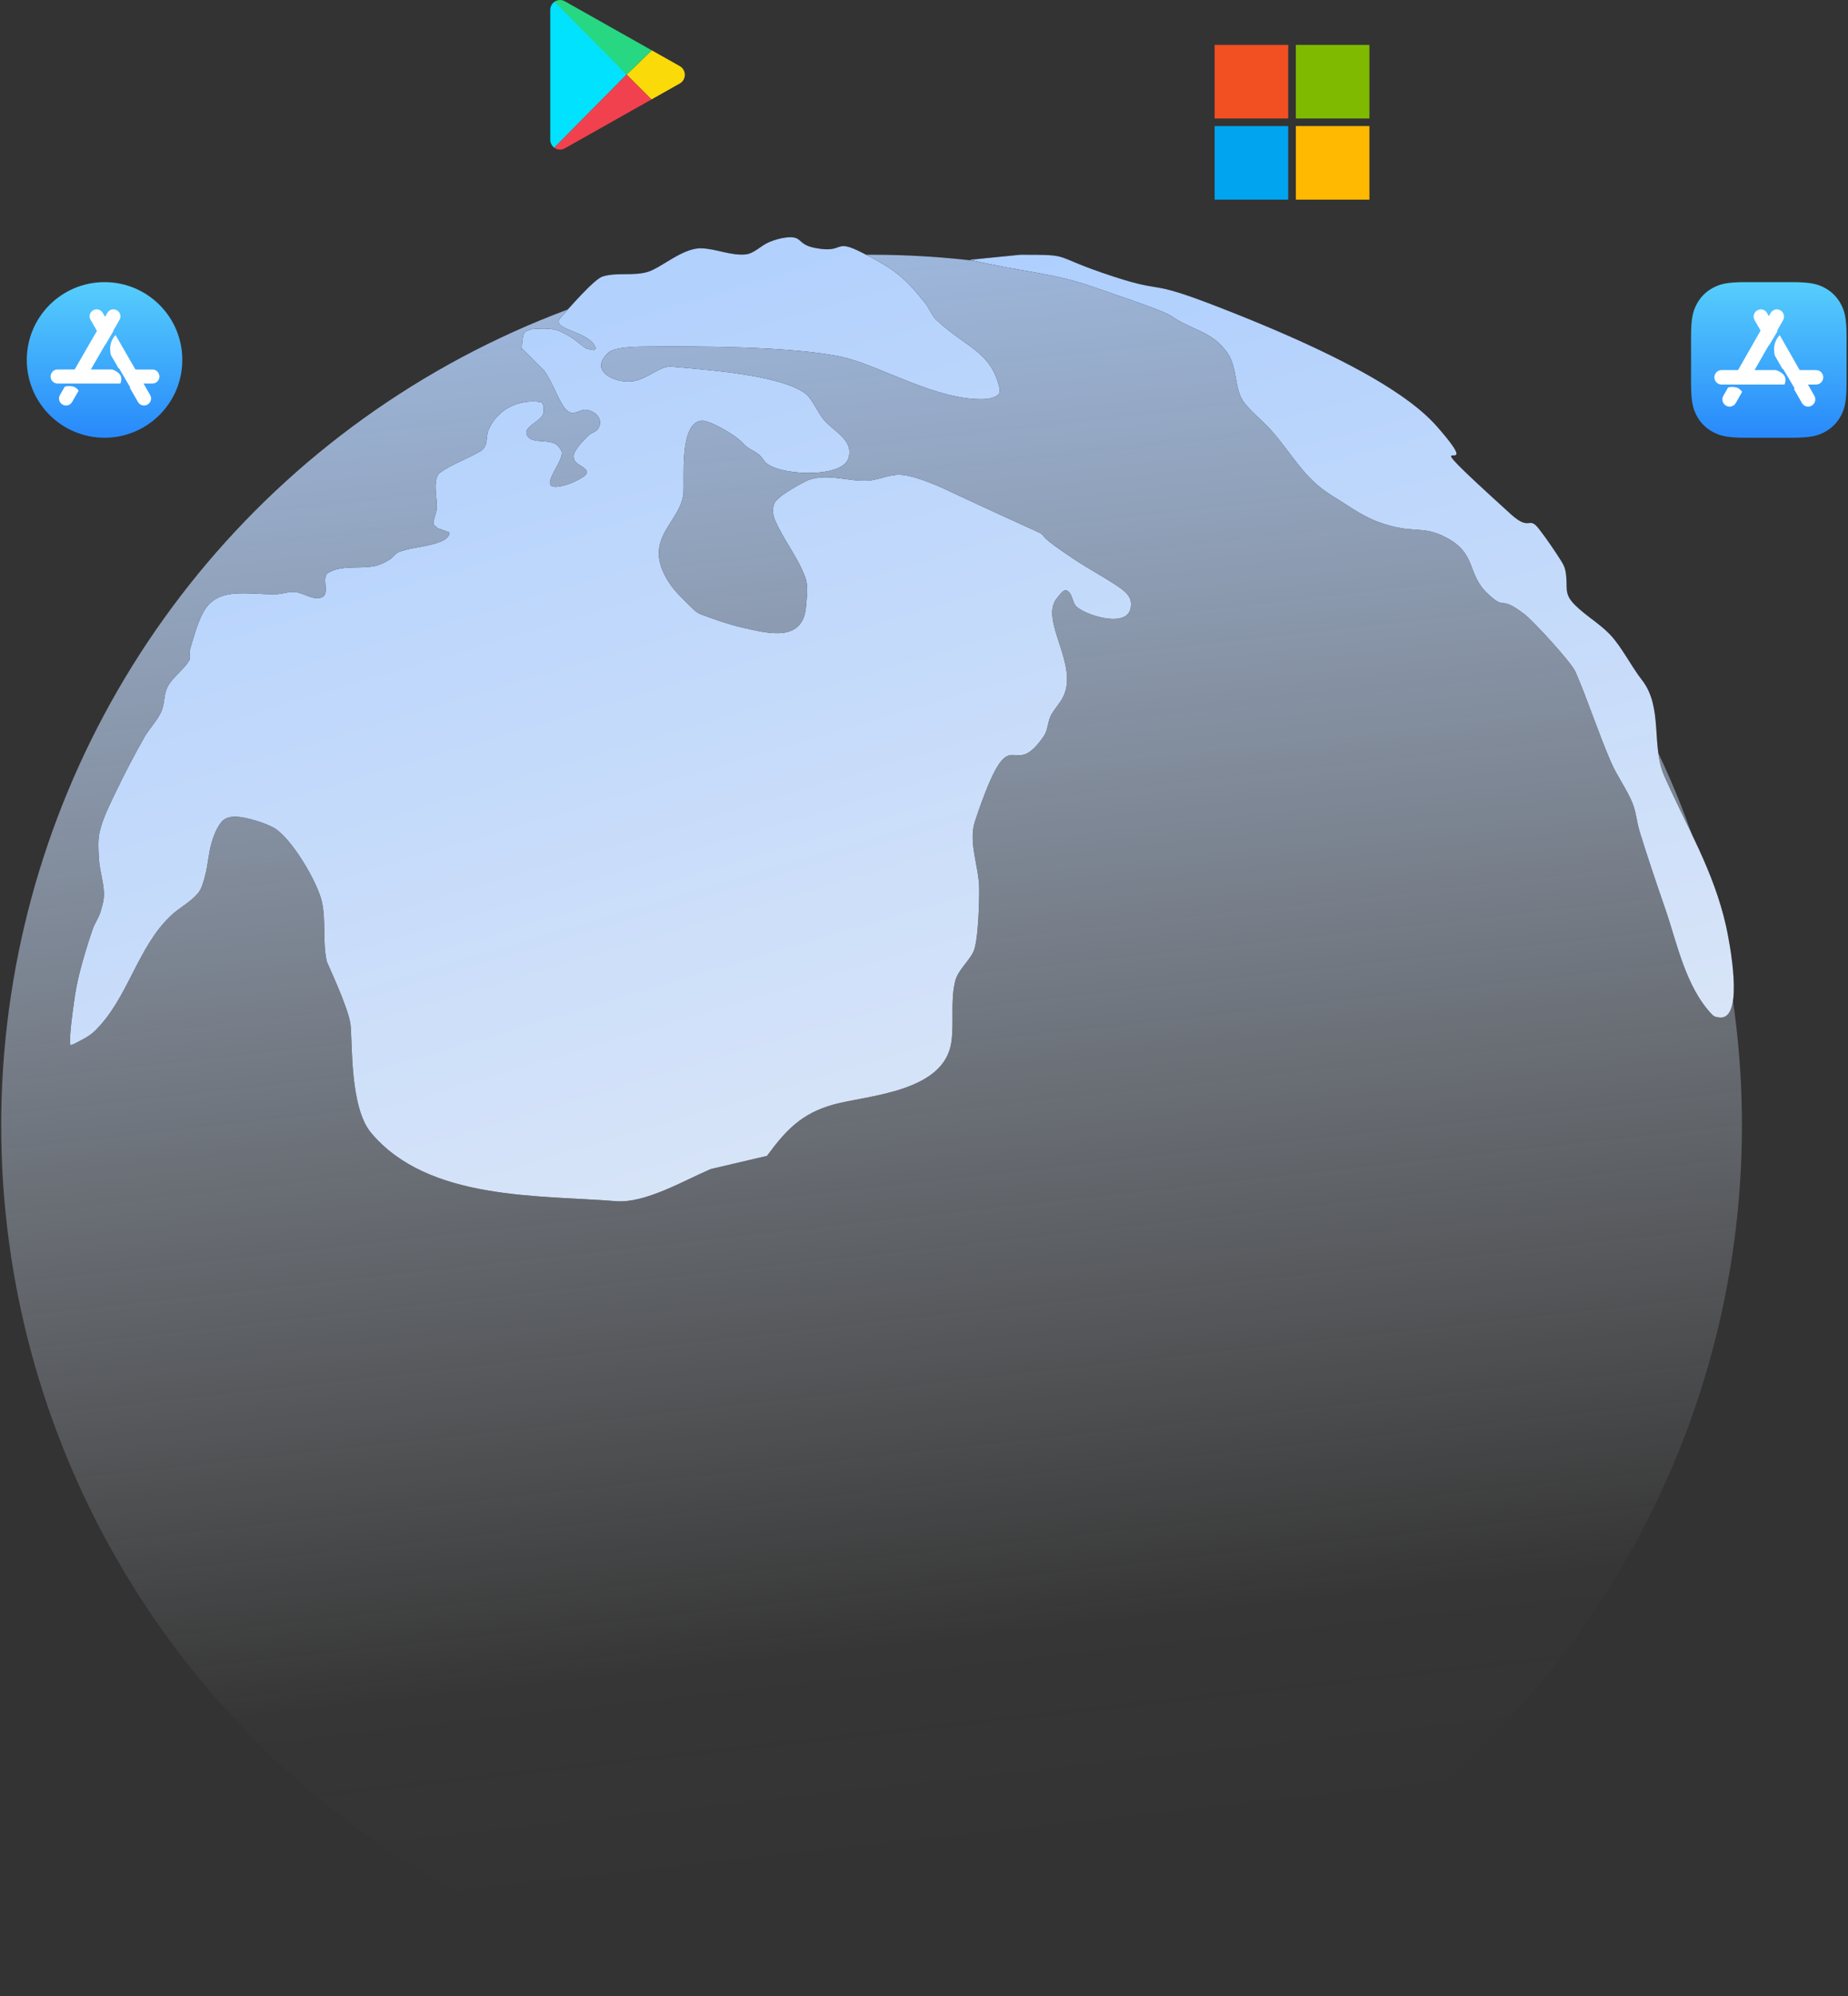
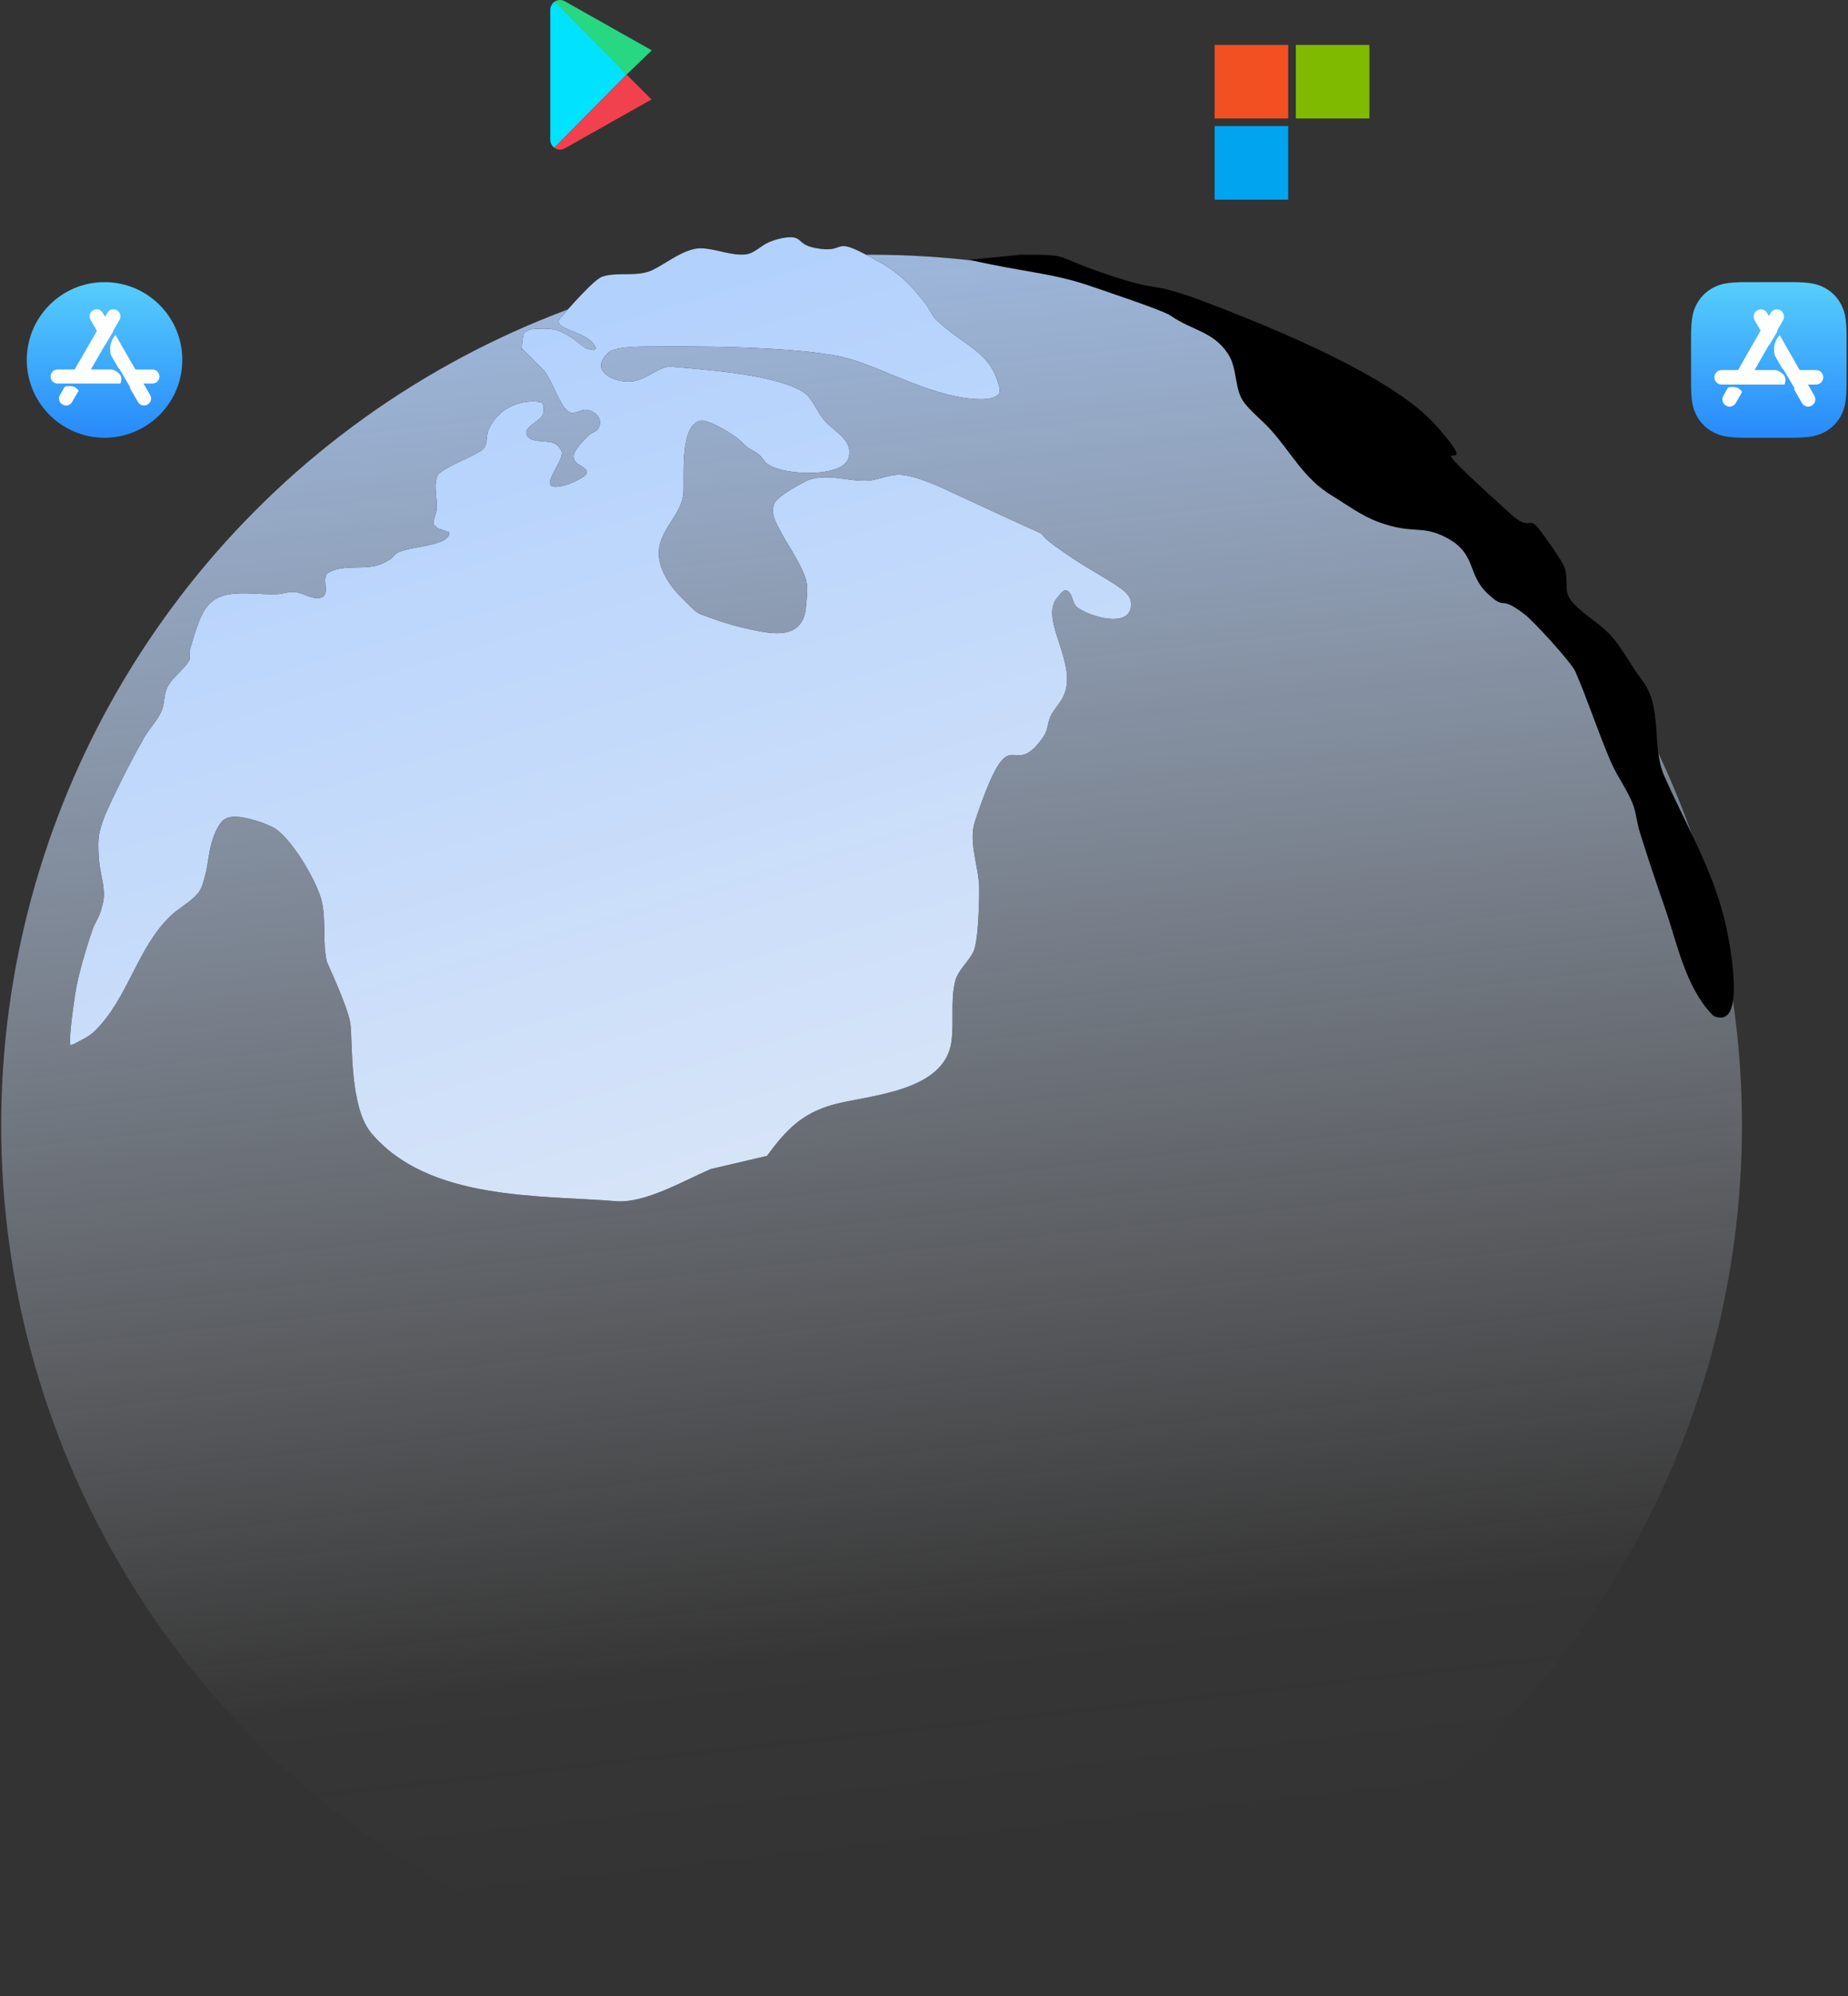
<svg xmlns="http://www.w3.org/2000/svg" xmlns:xlink="http://www.w3.org/1999/xlink" height="934" viewBox="0 0 865 934" width="865">
  <rect x="0" y="0" width="865" height="934" fill="#333333" stroke="none" />
  <linearGradient id="a" x1="50%" x2="50%" y1="97.092%" y2="0%">
    <stop offset="0" stop-color="#298bfb" />
    <stop offset="1" stop-color="#56cefc" />
  </linearGradient>
  <linearGradient id="b" x1="46.702%" x2="58.823%" y1="-17.233%" y2="92.14%">
    <stop offset="0" stop-color="#a5caff" />
    <stop offset=".884" stop-color="#f3f7ff" stop-opacity=".016" />
    <stop offset="1" stop-color="#f4f8ff" stop-opacity="0" />
  </linearGradient>
  <linearGradient id="c">
    <stop offset="0" stop-color="#a5caff" />
    <stop offset="1" stop-color="#f4f8ff" stop-opacity=".96" />
  </linearGradient>
  <linearGradient id="d" x1="34.906%" x2="87.46%" xlink:href="#c" y1="-21.519%" y2="141.128%" />
  <linearGradient id="e" x1="34.906%" x2="87.46%" xlink:href="#c" y1="-36.287%" y2="159.946%" />
  <g fill="none" fill-rule="evenodd">
    <g fill-rule="nonzero">
      <g transform="translate(568.533 21)">
        <path d="m0 0h34.439v34.439h-34.439z" fill="#f25022" />
        <path d="m38.015 0h34.439v34.439h-34.439z" fill="#7fba00" />
        <path d="m0 37.973h34.439v34.439h-34.439z" fill="#00a4ef" />
-         <path d="m38.015 37.973h34.439v34.439h-34.439z" fill="#ffb900" />
      </g>
      <g transform="translate(12.533 132)">
        <circle cx="36.4" cy="36.4" fill="url(#a)" r="36.4" />
        <path d="m21.603 48.823c1.001.192 1.915.958 2.695 1.91l-3.097 5.365c-.896 1.553-2.882 2.085-4.434 1.188l-.062-.036c-1.553-.896-2.085-2.882-1.188-4.434l2.22-3.846c.967-.407 2.256-.456 3.867-.147zm19.933-24.09 9.319 16.141 7.969.001c1.731 0 3.145 1.355 3.241 3.062l.005.184v.072c0 1.793-1.453 3.246-3.246 3.246l-4.178-0 3.104 5.377c.864 1.497.401 3.397-1.026 4.334l-.162.1-.062.036c-1.553.896-3.538.364-4.434-1.188l-3.869-6.702.324 0-5.326-9.079-.224.027-3.621-6.27c-.815-3.749-.086-6.863 2.186-9.341zm-10.43-11.575c1.553-.896 3.538-.364 4.434 1.188l1.093 1.893 1.093-1.892c.896-1.553 2.882-2.085 4.434-1.188l.062.036c1.553.896 2.085 2.882 1.188 4.434l-2.988 5.174.091.157-3.827 6.5-.054-.093-6.643 11.506 10.07 0c2.738 1.04 4.131 2.447 4.18 4.22.024.876-.12 1.658-.432 2.346l-29.404-.002c-1.793 0-3.246-1.453-3.246-3.246v-.072c0-1.793 1.453-3.246 3.246-3.246l8.007-.001 10.432-18.07-2.988-5.175c-.864-1.497-.401-3.397 1.026-4.334l.162-.1z" fill="#fff" />
      </g>
      <g transform="translate(791.533 132)">
        <path d="m25.664 0h21.471c8.924 0 12.16.929 15.423 2.674 3.263 1.745 5.823 4.305 7.568 7.568 1.745 3.263 2.674 6.499 2.674 15.423v21.471c0 8.924-.929 12.16-2.674 15.423-1.745 3.263-4.305 5.823-7.568 7.568-3.263 1.745-6.499 2.674-15.423 2.674h-21.471c-8.924 0-12.16-.929-15.423-2.674-3.263-1.745-5.823-4.305-7.568-7.568-1.745-3.263-2.674-6.499-2.674-15.423v-21.471c0-8.924.929-12.16 2.674-15.423 1.745-3.263 4.305-5.823 7.568-7.568 3.263-1.745 6.499-2.674 15.423-2.674z" fill="url(#a)" />
        <path d="m21.069 49.245c1.069.203 2.04 1.04 2.86 2.064l-3.001 5.253c-.913 1.597-2.947 2.152-4.545 1.239-.009-.005-.017-.01-.026-.015-1.607-.938-2.159-2.996-1.236-4.611l2.204-3.86c.962-.338 2.21-.361 3.744-.07zm20.435-24.446 9.336 16.339 7.653.001c1.808 0 3.285 1.417 3.382 3.201l.005.186c0 1.87-1.516 3.387-3.387 3.387l-3.782-0 3.006 5.261c.891 1.56.408 3.532-1.073 4.51l-.163.101c-.009.005-.017.01-.026.015-1.597.913-3.632.358-4.545-1.239l-3.849-6.737.497.001-5.439-9.181-.285.034-3.65-6.386c-.828-3.814-.056-6.976 2.314-9.486zm-10.477-11.62c1.597-.913 3.632-.358 4.545 1.239l.847 1.483.848-1.482c.913-1.597 2.947-2.152 4.545-1.239.009.005.017.01.026.015 1.607.938 2.159 2.996 1.236 4.611l-2.783 4.868.166.291-3.947 6.64-.09-.157-6.679 11.689h9.995l.104.038c2.849 1.055 4.299 2.488 4.349 4.298.025.914-.132 1.728-.472 2.44l-29.409-.001c-1.87 0-3.387-1.516-3.387-3.387s1.516-3.387 3.387-3.387l7.692-.001 10.549-18.462-2.782-4.87c-.891-1.56-.408-3.532 1.073-4.51l.163-.101c.009-.005.017-.01.026-.015z" fill="#fff" />
      </g>
      <g transform="translate(257.561)">
        <path d="m35.739 34.893-33.881 34.205c-.513-.383-.955-.882-1.284-1.484-.376-.688-.573-1.462-.573-2.249v-60.733c0-1.612.81-3.031 2.04-3.861.723-.488 33.974 33.844 33.699 34.121z" fill="#01e2ff" />
-         <path d="m35.739 34.893 11.778-11.348 13.134 7.403c2.203 1.242 2.998 4.062 1.775 6.299-.414.757-1.029 1.382-1.775 1.802l-13.279 7.485z" fill="#fbda09" />
        <path d="m1.96.827c.738-.521 1.635-.827 2.602-.827.775 0 1.537.2 2.214.582l40.74 22.963-11.771 11.348z" fill="#28d781" />
        <path d="m47.372 46.535-40.595 22.882c-1.61.908-3.527.721-4.919-.318l33.881-34.205z" fill="#f2414e" />
      </g>
    </g>
    <g transform="translate(.561 111)">
      <circle cx="407.4" cy="415.585" fill="url(#b)" fill-rule="nonzero" r="407.4" />
      <path d="m326.279 429.787c8.826-12.018 16.265-19.938 31.183-24.032 15.937-4.374 51.923-5.697 55.133-29.354 1.268-9.348-.492-19.08 1.739-28.246 1.269-5.214 6.053-8.899 8.468-13.691 2.444-4.849 2.838-24.071 2.797-29.6-.079-10.632-5.29-21.76-1.906-31.839 17.619-52.474 16.204-16.324 32.186-39.654 1.879-2.743 1.738-6.461 3.205-9.445 1.49-3.032 4.005-5.472 5.592-8.455 8.186-15.389-11.472-36.499-2.477-46.878 1.215-1.402 2.845-4.066 4.514-3.257 2.701 1.309 2.364 5.772 4.662 7.703 5.079 4.268 26.807 11.098 25.205-2.568-.386-3.29-4.301-5.961-6.483-7.41-6.398-4.249-13.197-7.872-19.605-12.105-34.704-22.92 12.876 1.446-60.73-33.023-4.437-2.078-16.133-7.207-22.578-6.806-4.738.295-9.23 2.55-13.973 2.751-9.332.394-18.322-3.504-27.587-.312-.296.102-14.636 7.215-16.013 11.134-.83 2.362-.617 5.197.358 7.503 3.963 9.371 10.76 17.439 14.235 27.002 1.505 4.142.705 8.821.377 13.215-1.28 17.17-17.068 13.144-29.889 10.183-6.599-1.524-13.02-3.787-19.357-6.177-1.393-.525-2.64-1.461-3.691-2.516-4.009-4.022-8.368-7.854-11.419-12.644-12.868-20.203 5.279-27.207 6.915-41.155.678-5.777-2.288-33.137 8.468-34.322 3.246-.358 15.414 6.223 19.34 10.508 3.927 4.285 6.692 3.164 9.967 8.239 4.451 6.896 36.053 8.713 39.389-.886 3.006-8.649-6.949-12.933-11.318-18.126-2.833-3.368-4.434-7.66-7.293-11.006-5.259-6.156-24.565-9.332-26.802-9.726-12.173-2.143-24.53-3.107-36.84-4.219-1.399-.126-2.87.013-4.184.511-4.517 1.712-8.453 4.99-13.163 6.062-8.672 1.973-22.689-4.406-12.463-13.292 2.126-1.848 8.416-2.587 16.297-2.677 22.019-.252 71.162-.306 94.013 5.113 17.074 4.049 43.134 20.065 65.13 19.474 2.337-.063 4.836-.599 6.732-1.966.935-.674.968-2.269.692-3.388-4.241-17.205-15.407-18.57-29.378-31.557-2.367-2.2-3.407-5.51-5.42-8.039-9.612-12.08-14.157-15.805-29.643-23.661-13.538-6.868-7.687.554-21.746-2.111-8.989-1.704-5.616-5.79-13.642-4.927-2.764.297-5.479 1.128-8.047 2.193-3.841 1.593-6.935 5.365-11.077 5.739-6.928.626-13.716-2.687-20.669-2.871-8.704-.231-18.663 9.168-25.134 11.071-6.769 1.991-14.322.038-21.057 2.138-3.999 1.247-16.278 15.454-19.619 19.236-5.149 5.829 13.579 6.092 16.349 14.019.157.449-.496 1.333-.911 1.099l-3.095-.544c-2.767-1.563-5.006-3.945-7.736-5.573-2.295-1.369-4.66-2.808-7.271-3.38-3.172-.694-6.493-.528-9.734-.342-1.303.075-2.621.468-3.754 1.116-.634.362-1.12 1.059-1.291 1.769-.555 2.312-.65 4.714-.834 7.085-.019.245.193-.856.336-.656l10.328 10.317c3.675 5.132 5.549 11.374 8.993 16.663.871 1.337 2.196 2.718 3.776 2.942 2.425.344 4.816-1.87 7.216-1.381 4.201.856 7.845 4.566 5.165 8.838-.97 1.546-3.211 1.829-4.498 3.123-2.395 2.407-4.847 4.89-6.45 7.883-.636 1.188-.662 2.905.063 4.041 1.319 2.067 4.54 2.576 5.575 4.799.495 1.063-.997 2.278-1.991 2.901-2.679 1.679-5.629 3.013-8.693 3.793-15.37 3.913 1.423-11.667-1.274-16.425-.748-1.32-1.795-2.635-3.177-3.259-4.115-1.86-11.163.131-12.936-4.022-1.528-3.58 5.373-5.723 7.342-9.081.721-1.229.683-2.839.476-4.249-.119-.806-.59-1.894-1.397-2.007-10.038-1.408-19.647 3.135-24.073 12.447-1.919 4.036.015 8.155-4.11 10.604-6.066 3.601-12.953 5.816-18.706 9.898-1.457 1.034-1.978 3.128-2.157 4.905-.398 3.942.676 7.922.462 11.878-.133 2.466-1.557 4.788-1.496 7.257.021.867 1.526 1.105 1.723 1.95l5.627 2.048c.456 1.959-2.252 3.673-4.126 4.402-6.135 2.387-12.981 2.48-19.19 4.668-1.869.659-2.922 2.725-4.632 3.727-2.09 1.225-4.297 2.39-6.666 2.896-7.25 1.546-15.614-.539-22.004 3.218-3.321 1.953.745 9.373-2.614 11.26-3.929 2.207-8.823-2.039-13.322-2.308-2.696-.161-5.338.922-8.036 1.034-7.785.321-15.724-1.223-23.373.26-3.81.738-7.693 2.967-9.866 6.182-3.922 5.804-5.427 12.936-7.561 19.608-.511 1.599.55 3.588-.317 5.026-2.718 4.505-7.534 7.55-10.054 12.168-1.939 3.553-1.313 8.09-3.008 11.766-2.02 4.381-5.607 7.873-7.982 12.072-4.83 8.542-9.395 17.242-13.606 26.105-2.709 5.701-5.623 11.412-7.134 17.541-1.057 4.287-.738 8.831-.454 13.237.348 5.401 2.199 10.657 2.343 16.067.08 2.992-.78 5.966-1.679 8.821-.869 2.758-2.648 5.163-3.588 7.897-2.298 6.686-4.353 13.462-6.106 20.311-1.168 4.564-2.013 9.214-2.647 13.882-.884 6.514-1.869 13.056-1.9 19.63 0 .603 1.274.211 1.807-.071 3.385-1.79 7.019-3.382 9.767-6.048 15.632-15.166 19.873-39.072 35.613-53.957 3.959-3.744 9.058-6.267 12.614-10.396 1.943-2.256 2.649-5.373 3.437-8.244 1.416-5.159 1.594-10.618 3.145-15.739 1.009-3.335 2.319-6.71 4.479-9.445 1.141-1.444 3.104-2.291 4.936-2.475 2.935-.295 5.92.375 8.78 1.096 3.538.892 7.03 2.087 10.295 3.716 8.482 4.231 21.178 25.944 23.119 35.145 1.92 9.098.18 18.741 2.264 27.803.148.644 10.033 21.377 11.044 29.198 1.055 8.163-.492 38.791 9.677 50.9 26.735 31.837 78.658 29.043 114.658 31.957 13.574 1.099 31.784-9.654 44.294-15.014z" fill="#000" fill-rule="nonzero" transform="translate(32.173)" />
      <path d="m326.279 429.787c8.826-12.018 16.265-19.938 31.183-24.032 15.937-4.374 51.923-5.697 55.133-29.354 1.268-9.348-.492-19.08 1.739-28.246 1.269-5.214 6.053-8.899 8.468-13.691 2.444-4.849 2.838-24.071 2.797-29.6-.079-10.632-5.29-21.76-1.906-31.839 17.619-52.474 16.204-16.324 32.186-39.654 1.879-2.743 1.738-6.461 3.205-9.445 1.49-3.032 4.005-5.472 5.592-8.455 8.186-15.389-11.472-36.499-2.477-46.878 1.215-1.402 2.845-4.066 4.514-3.257 2.701 1.309 2.364 5.772 4.662 7.703 5.079 4.268 26.807 11.098 25.205-2.568-.386-3.29-4.301-5.961-6.483-7.41-6.398-4.249-13.197-7.872-19.605-12.105-34.704-22.92 12.876 1.446-60.73-33.023-4.437-2.078-16.133-7.207-22.578-6.806-4.738.295-9.23 2.55-13.973 2.751-9.332.394-18.322-3.504-27.587-.312-.296.102-14.636 7.215-16.013 11.134-.83 2.362-.617 5.197.358 7.503 3.963 9.371 10.76 17.439 14.235 27.002 1.505 4.142.705 8.821.377 13.215-1.28 17.17-17.068 13.144-29.889 10.183-6.599-1.524-13.02-3.787-19.357-6.177-1.393-.525-2.64-1.461-3.691-2.516-4.009-4.022-8.368-7.854-11.419-12.644-12.868-20.203 5.279-27.207 6.915-41.155.678-5.777-2.288-33.137 8.468-34.322 3.246-.358 15.414 6.223 19.34 10.508 3.927 4.285 6.692 3.164 9.967 8.239 4.451 6.896 36.053 8.713 39.389-.886 3.006-8.649-6.949-12.933-11.318-18.126-2.833-3.368-4.434-7.66-7.293-11.006-5.259-6.156-24.565-9.332-26.802-9.726-12.173-2.143-24.53-3.107-36.84-4.219-1.399-.126-2.87.013-4.184.511-4.517 1.712-8.453 4.99-13.163 6.062-8.672 1.973-22.689-4.406-12.463-13.292 2.126-1.848 8.416-2.587 16.297-2.677 22.019-.252 71.162-.306 94.013 5.113 17.074 4.049 43.134 20.065 65.13 19.474 2.337-.063 4.836-.599 6.732-1.966.935-.674.968-2.269.692-3.388-4.241-17.205-15.407-18.57-29.378-31.557-2.367-2.2-3.407-5.51-5.42-8.039-9.612-12.08-14.157-15.805-29.643-23.661-13.538-6.868-7.687.554-21.746-2.111-8.989-1.704-5.616-5.79-13.642-4.927-2.764.297-5.479 1.128-8.047 2.193-3.841 1.593-6.935 5.365-11.077 5.739-6.928.626-13.716-2.687-20.669-2.871-8.704-.231-18.663 9.168-25.134 11.071-6.769 1.991-14.322.038-21.057 2.138-3.999 1.247-16.278 15.454-19.619 19.236-5.149 5.829 13.579 6.092 16.349 14.019.157.449-.496 1.333-.911 1.099l-3.095-.544c-2.767-1.563-5.006-3.945-7.736-5.573-2.295-1.369-4.66-2.808-7.271-3.38-3.172-.694-6.493-.528-9.734-.342-1.303.075-2.621.468-3.754 1.116-.634.362-1.12 1.059-1.291 1.769-.555 2.312-.65 4.714-.834 7.085-.019.245.193-.856.336-.656l10.328 10.317c3.675 5.132 5.549 11.374 8.993 16.663.871 1.337 2.196 2.718 3.776 2.942 2.425.344 4.816-1.87 7.216-1.381 4.201.856 7.845 4.566 5.165 8.838-.97 1.546-3.211 1.829-4.498 3.123-2.395 2.407-4.847 4.89-6.45 7.883-.636 1.188-.662 2.905.063 4.041 1.319 2.067 4.54 2.576 5.575 4.799.495 1.063-.997 2.278-1.991 2.901-2.679 1.679-5.629 3.013-8.693 3.793-15.37 3.913 1.423-11.667-1.274-16.425-.748-1.32-1.795-2.635-3.177-3.259-4.115-1.86-11.163.131-12.936-4.022-1.528-3.58 5.373-5.723 7.342-9.081.721-1.229.683-2.839.476-4.249-.119-.806-.59-1.894-1.397-2.007-10.038-1.408-19.647 3.135-24.073 12.447-1.919 4.036.015 8.155-4.11 10.604-6.066 3.601-12.953 5.816-18.706 9.898-1.457 1.034-1.978 3.128-2.157 4.905-.398 3.942.676 7.922.462 11.878-.133 2.466-1.557 4.788-1.496 7.257.021.867 1.526 1.105 1.723 1.95l5.627 2.048c.456 1.959-2.252 3.673-4.126 4.402-6.135 2.387-12.981 2.48-19.19 4.668-1.869.659-2.922 2.725-4.632 3.727-2.09 1.225-4.297 2.39-6.666 2.896-7.25 1.546-15.614-.539-22.004 3.218-3.321 1.953.745 9.373-2.614 11.26-3.929 2.207-8.823-2.039-13.322-2.308-2.696-.161-5.338.922-8.036 1.034-7.785.321-15.724-1.223-23.373.26-3.81.738-7.693 2.967-9.866 6.182-3.922 5.804-5.427 12.936-7.561 19.608-.511 1.599.55 3.588-.317 5.026-2.718 4.505-7.534 7.55-10.054 12.168-1.939 3.553-1.313 8.09-3.008 11.766-2.02 4.381-5.607 7.873-7.982 12.072-4.83 8.542-9.395 17.242-13.606 26.105-2.709 5.701-5.623 11.412-7.134 17.541-1.057 4.287-.738 8.831-.454 13.237.348 5.401 2.199 10.657 2.343 16.067.08 2.992-.78 5.966-1.679 8.821-.869 2.758-2.648 5.163-3.588 7.897-2.298 6.686-4.353 13.462-6.106 20.311-1.168 4.564-2.013 9.214-2.647 13.882-.884 6.514-1.869 13.056-1.9 19.63 0 .603 1.274.211 1.807-.071 3.385-1.79 7.019-3.382 9.767-6.048 15.632-15.166 19.873-39.072 35.613-53.957 3.959-3.744 9.058-6.267 12.614-10.396 1.943-2.256 2.649-5.373 3.437-8.244 1.416-5.159 1.594-10.618 3.145-15.739 1.009-3.335 2.319-6.71 4.479-9.445 1.141-1.444 3.104-2.291 4.936-2.475 2.935-.295 5.92.375 8.78 1.096 3.538.892 7.03 2.087 10.295 3.716 8.482 4.231 21.178 25.944 23.119 35.145 1.92 9.098.18 18.741 2.264 27.803.148.644 10.033 21.377 11.044 29.198 1.055 8.163-.492 38.791 9.677 50.9 26.735 31.837 78.658 29.043 114.658 31.957 13.574 1.099 31.784-9.654 44.294-15.014z" fill="url(#d)" transform="translate(32.173)" />
      <g transform="translate(453.245 8.185)">
        <path d="m0 2.373c26.255 6.027 38.855 6.027 57.755 12.677 4.185 1.472 32.712 10.899 36.373 13.448 10.068 7.011 19.664 7.236 26.693 17.609 4.89 7.217 2.86 16.893 7.891 23.27 3.579 4.536 8.265 8.086 12.135 12.376 10.081 11.173 15.449 22.806 28.634 30.849 7.164 4.37 14.009 9.552 21.891 12.43 16.695 6.098 20.041 1.075 31.976 7.405 14.09 7.473 9.397 16.794 19.031 25.971 9.191 8.755 4.804.084 17.648 9.986 3.878 2.99 21.661 22.259 23.587 26.698 6.028 13.898 10.606 28.395 16.641 42.29 2.866 6.598 7.287 12.458 10.03 19.108 1.761 4.269 2.022 9.021 3.391 13.431 3.782 12.187 7.868 24.28 12.053 36.334 5.313 15.305 9.419 36.45 21.979 49.366 1.018 1.047 2.735 1.319 4.195 1.263 10.695-.406 3.776-35.774 2.231-42.684-5.792-25.912-18.342-46.411-28.924-70.323-6.265-14.156-.44-32.137-10.516-44.98-4.919-6.269-9.566-15.674-14.979-21.29-4.903-5.086-11.202-8.667-16.226-13.634-5.927-5.861-3.014-8.214-4.594-16.275-.323-1.646-1.157-3.177-2.056-4.594-3.189-5.023-6.553-9.944-10.172-14.667-5.17-6.748-3.971 1.396-13.3-7.06-54.134-49.073-8.002-10.584-34.262-40.677-8.353-9.572-28.996-27.836-104.3-56.902-32.351-12.487-22.649-5.483-47.6-13.65-30.513-9.987-17.696-10.12-43.4-10.15z" fill="#000" fill-rule="nonzero" />
-         <path d="m0 2.373c26.255 6.027 38.855 6.027 57.755 12.677 4.185 1.472 32.712 10.899 36.373 13.448 10.068 7.011 19.664 7.236 26.693 17.609 4.89 7.217 2.86 16.893 7.891 23.27 3.579 4.536 8.265 8.086 12.135 12.376 10.081 11.173 15.449 22.806 28.634 30.849 7.164 4.37 14.009 9.552 21.891 12.43 16.695 6.098 20.041 1.075 31.976 7.405 14.09 7.473 9.397 16.794 19.031 25.971 9.191 8.755 4.804.084 17.648 9.986 3.878 2.99 21.661 22.259 23.587 26.698 6.028 13.898 10.606 28.395 16.641 42.29 2.866 6.598 7.287 12.458 10.03 19.108 1.761 4.269 2.022 9.021 3.391 13.431 3.782 12.187 7.868 24.28 12.053 36.334 5.313 15.305 9.419 36.45 21.979 49.366 1.018 1.047 2.735 1.319 4.195 1.263 10.695-.406 3.776-35.774 2.231-42.684-5.792-25.912-18.342-46.411-28.924-70.323-6.265-14.156-.44-32.137-10.516-44.98-4.919-6.269-9.566-15.674-14.979-21.29-4.903-5.086-11.202-8.667-16.226-13.634-5.927-5.861-3.014-8.214-4.594-16.275-.323-1.646-1.157-3.177-2.056-4.594-3.189-5.023-6.553-9.944-10.172-14.667-5.17-6.748-3.971 1.396-13.3-7.06-54.134-49.073-8.002-10.584-34.262-40.677-8.353-9.572-28.996-27.836-104.3-56.902-32.351-12.487-22.649-5.483-47.6-13.65-30.513-9.987-17.696-10.12-43.4-10.15z" fill="url(#e)" />
      </g>
    </g>
  </g>
</svg>